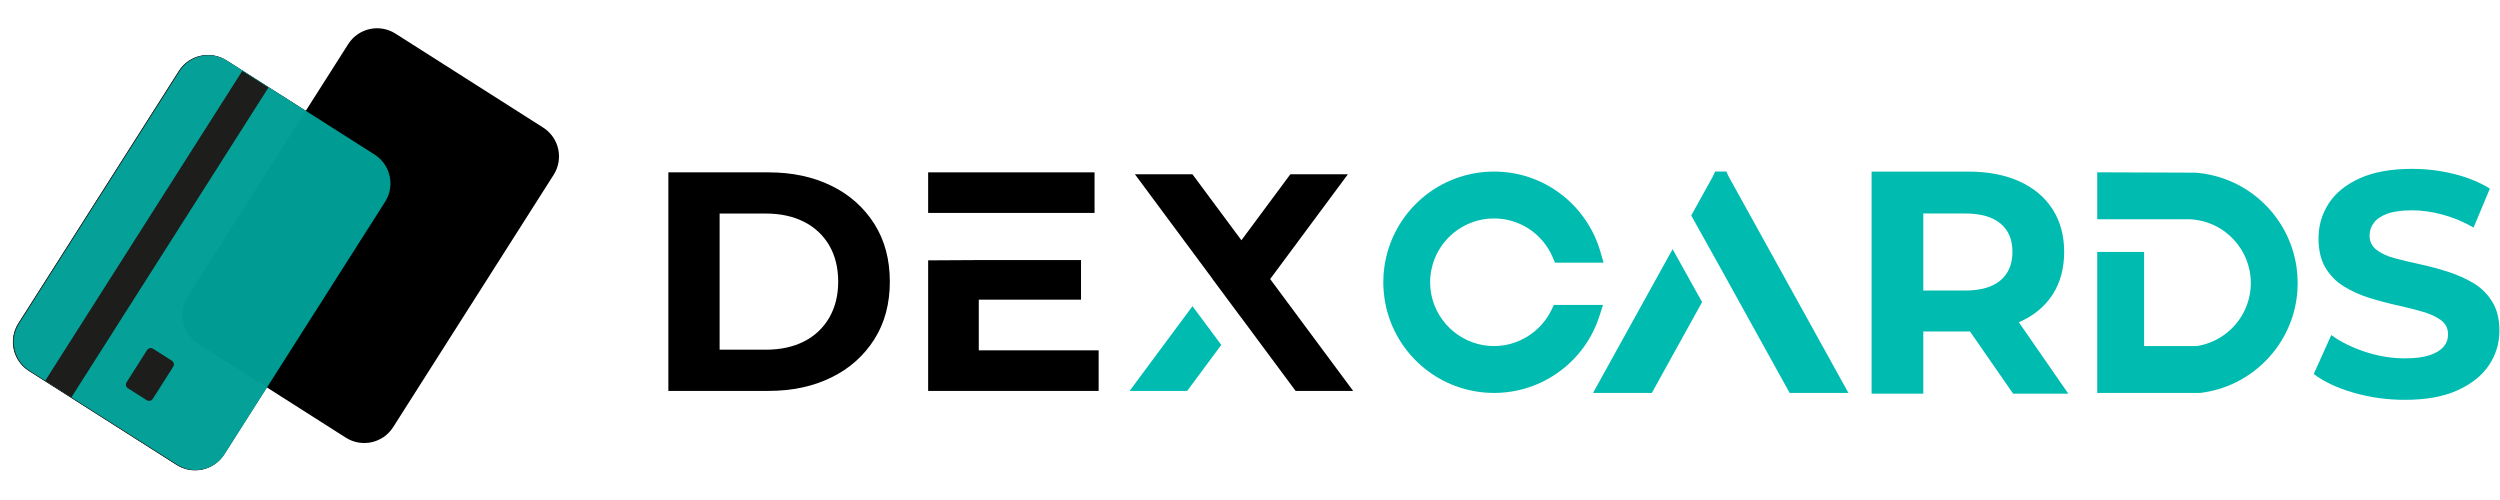
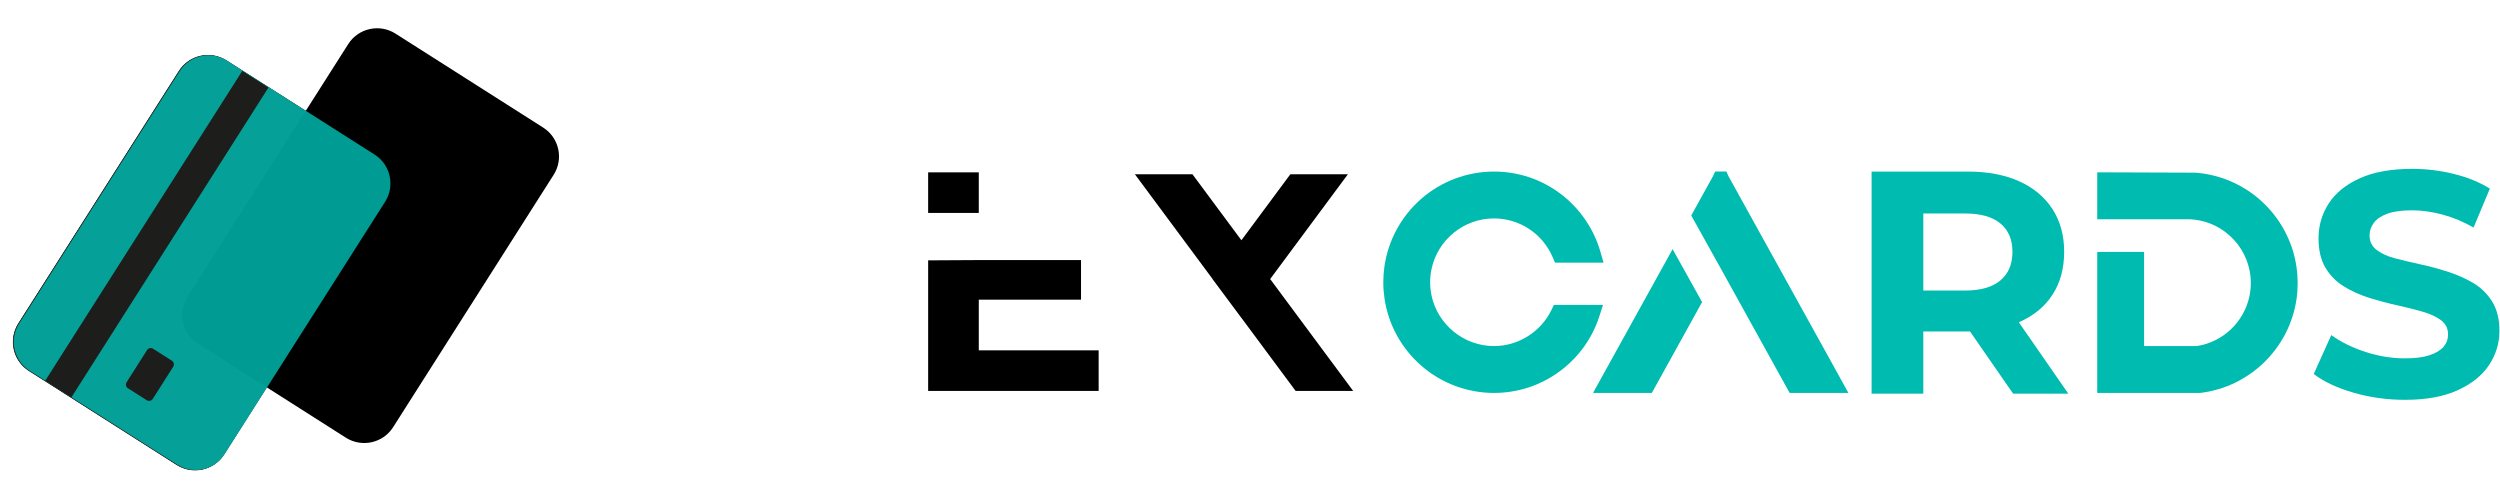
<svg xmlns="http://www.w3.org/2000/svg" width="105" height="21" viewBox="0 0 105 21" fill="none">
-   <path d="M28.071 16.418V7.239H32.273C33.278 7.239 34.163 7.429 34.929 7.809C35.667 8.164 36.29 8.719 36.726 9.409C37.157 10.094 37.373 10.9 37.373 11.827C37.373 12.754 37.158 13.56 36.726 14.245C36.29 14.936 35.667 15.491 34.928 15.847C34.162 16.228 33.276 16.418 32.272 16.418H28.071V16.418ZM30.224 14.687H32.166C32.782 14.687 33.317 14.571 33.771 14.339C34.214 14.117 34.582 13.771 34.828 13.343C35.078 12.91 35.204 12.405 35.204 11.828C35.204 11.25 35.078 10.736 34.828 10.307C34.58 9.882 34.212 9.537 33.77 9.317C33.317 9.085 32.782 8.97 32.165 8.969H30.224V14.687V14.687Z" fill="black" />
  <path d="M41.109 14.713V12.586H45.403V10.923H41.109L38.982 10.935V16.418H46.143V14.713H41.109V14.713Z" fill="black" />
-   <path d="M41.109 8.943H45.971V7.239H38.982V8.943H41.109H41.109Z" fill="black" />
-   <path d="M50.084 12.859L51.294 14.486L49.971 16.27L49.862 16.418H47.444L47.872 15.84L50.084 12.859Z" fill="#00BBB0" />
+   <path d="M41.109 8.943V7.239H38.982V8.943H41.109H41.109Z" fill="black" />
  <path d="M56.833 16.418H54.415L54.306 16.27L53.07 14.605L52.139 13.35L52.138 13.352L52.137 13.35L50.927 11.723L50.93 11.72L48.093 7.895L47.665 7.318H50.081L50.191 7.465L52.139 10.091L54.086 7.465L54.196 7.318H56.612L56.184 7.895L53.347 11.72L56.404 15.841L56.832 16.418H56.833Z" fill="black" />
  <path d="M67.327 12.808L67.17 13.291C66.87 14.218 66.295 15.015 65.507 15.596C64.704 16.189 63.75 16.503 62.748 16.503C61.626 16.503 60.542 16.098 59.696 15.361C58.859 14.632 58.309 13.628 58.149 12.536C58.116 12.312 58.099 12.083 58.099 11.854C58.099 11.625 58.114 11.413 58.145 11.2C58.3 10.101 58.847 9.091 59.686 8.356C60.533 7.615 61.62 7.206 62.748 7.206C63.776 7.206 64.75 7.535 65.566 8.157C66.354 8.759 66.94 9.613 67.213 10.561L67.35 11.033H65.311L65.215 10.808C64.792 9.815 63.824 9.174 62.747 9.174C61.475 9.174 60.37 10.078 60.119 11.325C60.084 11.497 60.066 11.675 60.066 11.854C60.066 12.033 60.086 12.225 60.123 12.406C60.382 13.639 61.486 14.535 62.747 14.535C63.769 14.535 64.717 13.938 65.162 13.016L65.263 12.808H67.327L67.327 12.808Z" fill="#00BBB0" />
  <path d="M70.25 10.465L71.488 12.688L69.482 16.313L69.376 16.504H66.907L67.21 15.956L70.249 10.465H70.25ZM77.634 16.503H75.165L75.06 16.313L73.212 12.974L72.307 11.338L72.27 11.273L71.032 9.05L71.036 9.043L71.135 8.864L71.941 7.409L72.035 7.205H72.508L72.6 7.408L73.406 8.864L77.331 15.956L77.634 16.504L77.634 16.503Z" fill="#00BBB0" />
  <path d="M96.502 11.887C96.502 12.115 96.486 12.345 96.453 12.568C96.149 14.632 94.491 16.249 92.421 16.501L92.398 16.504H88.084V10.581H90.052V14.535H92.266C93.362 14.366 94.249 13.526 94.477 12.439C94.515 12.258 94.534 12.072 94.534 11.887C94.534 11.702 94.517 11.53 94.482 11.357C94.353 10.718 93.993 10.146 93.469 9.749C93.147 9.505 92.779 9.339 92.388 9.26C92.254 9.233 92.118 9.216 91.979 9.209H88.084V7.237L92.208 7.252C93.215 7.328 94.174 7.732 94.934 8.405C95.762 9.138 96.303 10.143 96.456 11.232C96.487 11.446 96.502 11.666 96.502 11.887L96.502 11.887Z" fill="#00BBB0" />
  <path d="M78.607 16.533V7.206H82.644C83.479 7.206 84.199 7.342 84.803 7.613C85.407 7.884 85.873 8.272 86.202 8.778C86.53 9.285 86.695 9.884 86.695 10.577C86.695 11.27 86.531 11.881 86.202 12.383C85.873 12.885 85.407 13.267 84.803 13.529C84.199 13.791 83.479 13.922 82.644 13.922H79.793L80.779 12.989V16.533H78.607L78.607 16.533ZM80.779 13.229L79.793 12.203H82.525C83.182 12.203 83.68 12.061 84.017 11.777C84.355 11.492 84.523 11.093 84.523 10.578C84.523 10.062 84.355 9.665 84.017 9.385C83.68 9.106 83.182 8.966 82.525 8.966H79.793L80.779 7.94V13.229V13.229ZM84.55 16.533L82.205 13.149H84.523L86.868 16.533H84.55Z" fill="#00BBB0" />
  <path d="M15.71 6.492L9.506 2.546C8.836 2.12 7.948 2.318 7.522 2.987L0.779 13.588C0.353 14.257 0.551 15.145 1.22 15.571L7.424 19.517C8.094 19.943 8.982 19.745 9.408 19.076L16.151 8.475C16.577 7.806 16.379 6.918 15.71 6.492Z" fill="#1D1D1B" stroke="black" stroke-width="0.026" stroke-miterlimit="10" />
  <path d="M22.813 5.358L16.609 1.411C15.939 0.986 15.051 1.183 14.625 1.853L7.882 12.453C7.456 13.123 7.654 14.011 8.323 14.436L14.527 18.383C15.197 18.808 16.085 18.611 16.511 17.942L23.254 7.341C23.68 6.671 23.482 5.783 22.813 5.358Z" fill="black" />
  <path opacity="0.83" d="M15.733 6.492L9.529 2.546C8.859 2.12 7.971 2.318 7.545 2.987L0.802 13.588C0.376 14.257 0.574 15.145 1.243 15.571L7.447 19.517C8.117 19.943 9.005 19.746 9.431 19.076L16.174 8.476C16.6 7.806 16.402 6.918 15.733 6.492Z" fill="#00BBB0" />
  <path d="M7.219 15.149L6.428 14.647C6.343 14.592 6.23 14.617 6.176 14.703L5.317 16.053C5.262 16.139 5.287 16.252 5.373 16.306L6.163 16.809C6.249 16.863 6.362 16.838 6.416 16.753L7.275 15.402C7.329 15.317 7.304 15.204 7.219 15.149Z" fill="#1D1D1B" />
  <path d="M11.275 3.677L10.176 2.978L1.897 15.993L2.996 16.693L11.275 3.677Z" fill="#1D1D1B" />
  <path d="M101.009 16.793C100.259 16.793 99.537 16.693 98.845 16.492C98.153 16.291 97.597 16.029 97.177 15.708L97.914 14.073C98.307 14.359 98.78 14.594 99.334 14.776C99.888 14.959 100.447 15.051 101.009 15.051C101.438 15.051 101.784 15.006 102.048 14.917C102.311 14.828 102.506 14.709 102.631 14.562C102.756 14.415 102.818 14.243 102.818 14.046C102.818 13.796 102.72 13.597 102.524 13.45C102.327 13.302 102.066 13.182 101.74 13.088C101.413 12.994 101.058 12.905 100.674 12.82C100.29 12.735 99.904 12.633 99.515 12.512C99.126 12.391 98.769 12.23 98.443 12.03C98.117 11.829 97.858 11.565 97.666 11.239C97.474 10.913 97.378 10.504 97.378 10.013C97.378 9.477 97.52 8.988 97.806 8.546C98.092 8.103 98.528 7.751 99.113 7.487C99.698 7.223 100.433 7.092 101.317 7.092C101.907 7.092 102.49 7.163 103.066 7.306C103.642 7.449 104.145 7.654 104.574 7.922L103.89 9.557C103.47 9.316 103.037 9.135 102.59 9.014C102.143 8.894 101.715 8.833 101.304 8.833C100.893 8.833 100.531 8.88 100.272 8.974C100.013 9.068 99.823 9.195 99.703 9.356C99.582 9.517 99.522 9.695 99.522 9.892C99.522 10.142 99.62 10.344 99.817 10.495C100.013 10.647 100.272 10.766 100.594 10.85C100.915 10.935 101.273 11.02 101.666 11.105C102.059 11.19 102.448 11.295 102.832 11.42C103.216 11.545 103.569 11.703 103.891 11.895C104.212 12.088 104.474 12.347 104.674 12.672C104.875 12.999 104.976 13.403 104.976 13.885C104.976 14.412 104.831 14.895 104.54 15.332C104.25 15.77 103.81 16.123 103.22 16.391C102.631 16.659 101.894 16.793 101.009 16.793H101.009Z" fill="#00BBB0" />
</svg>